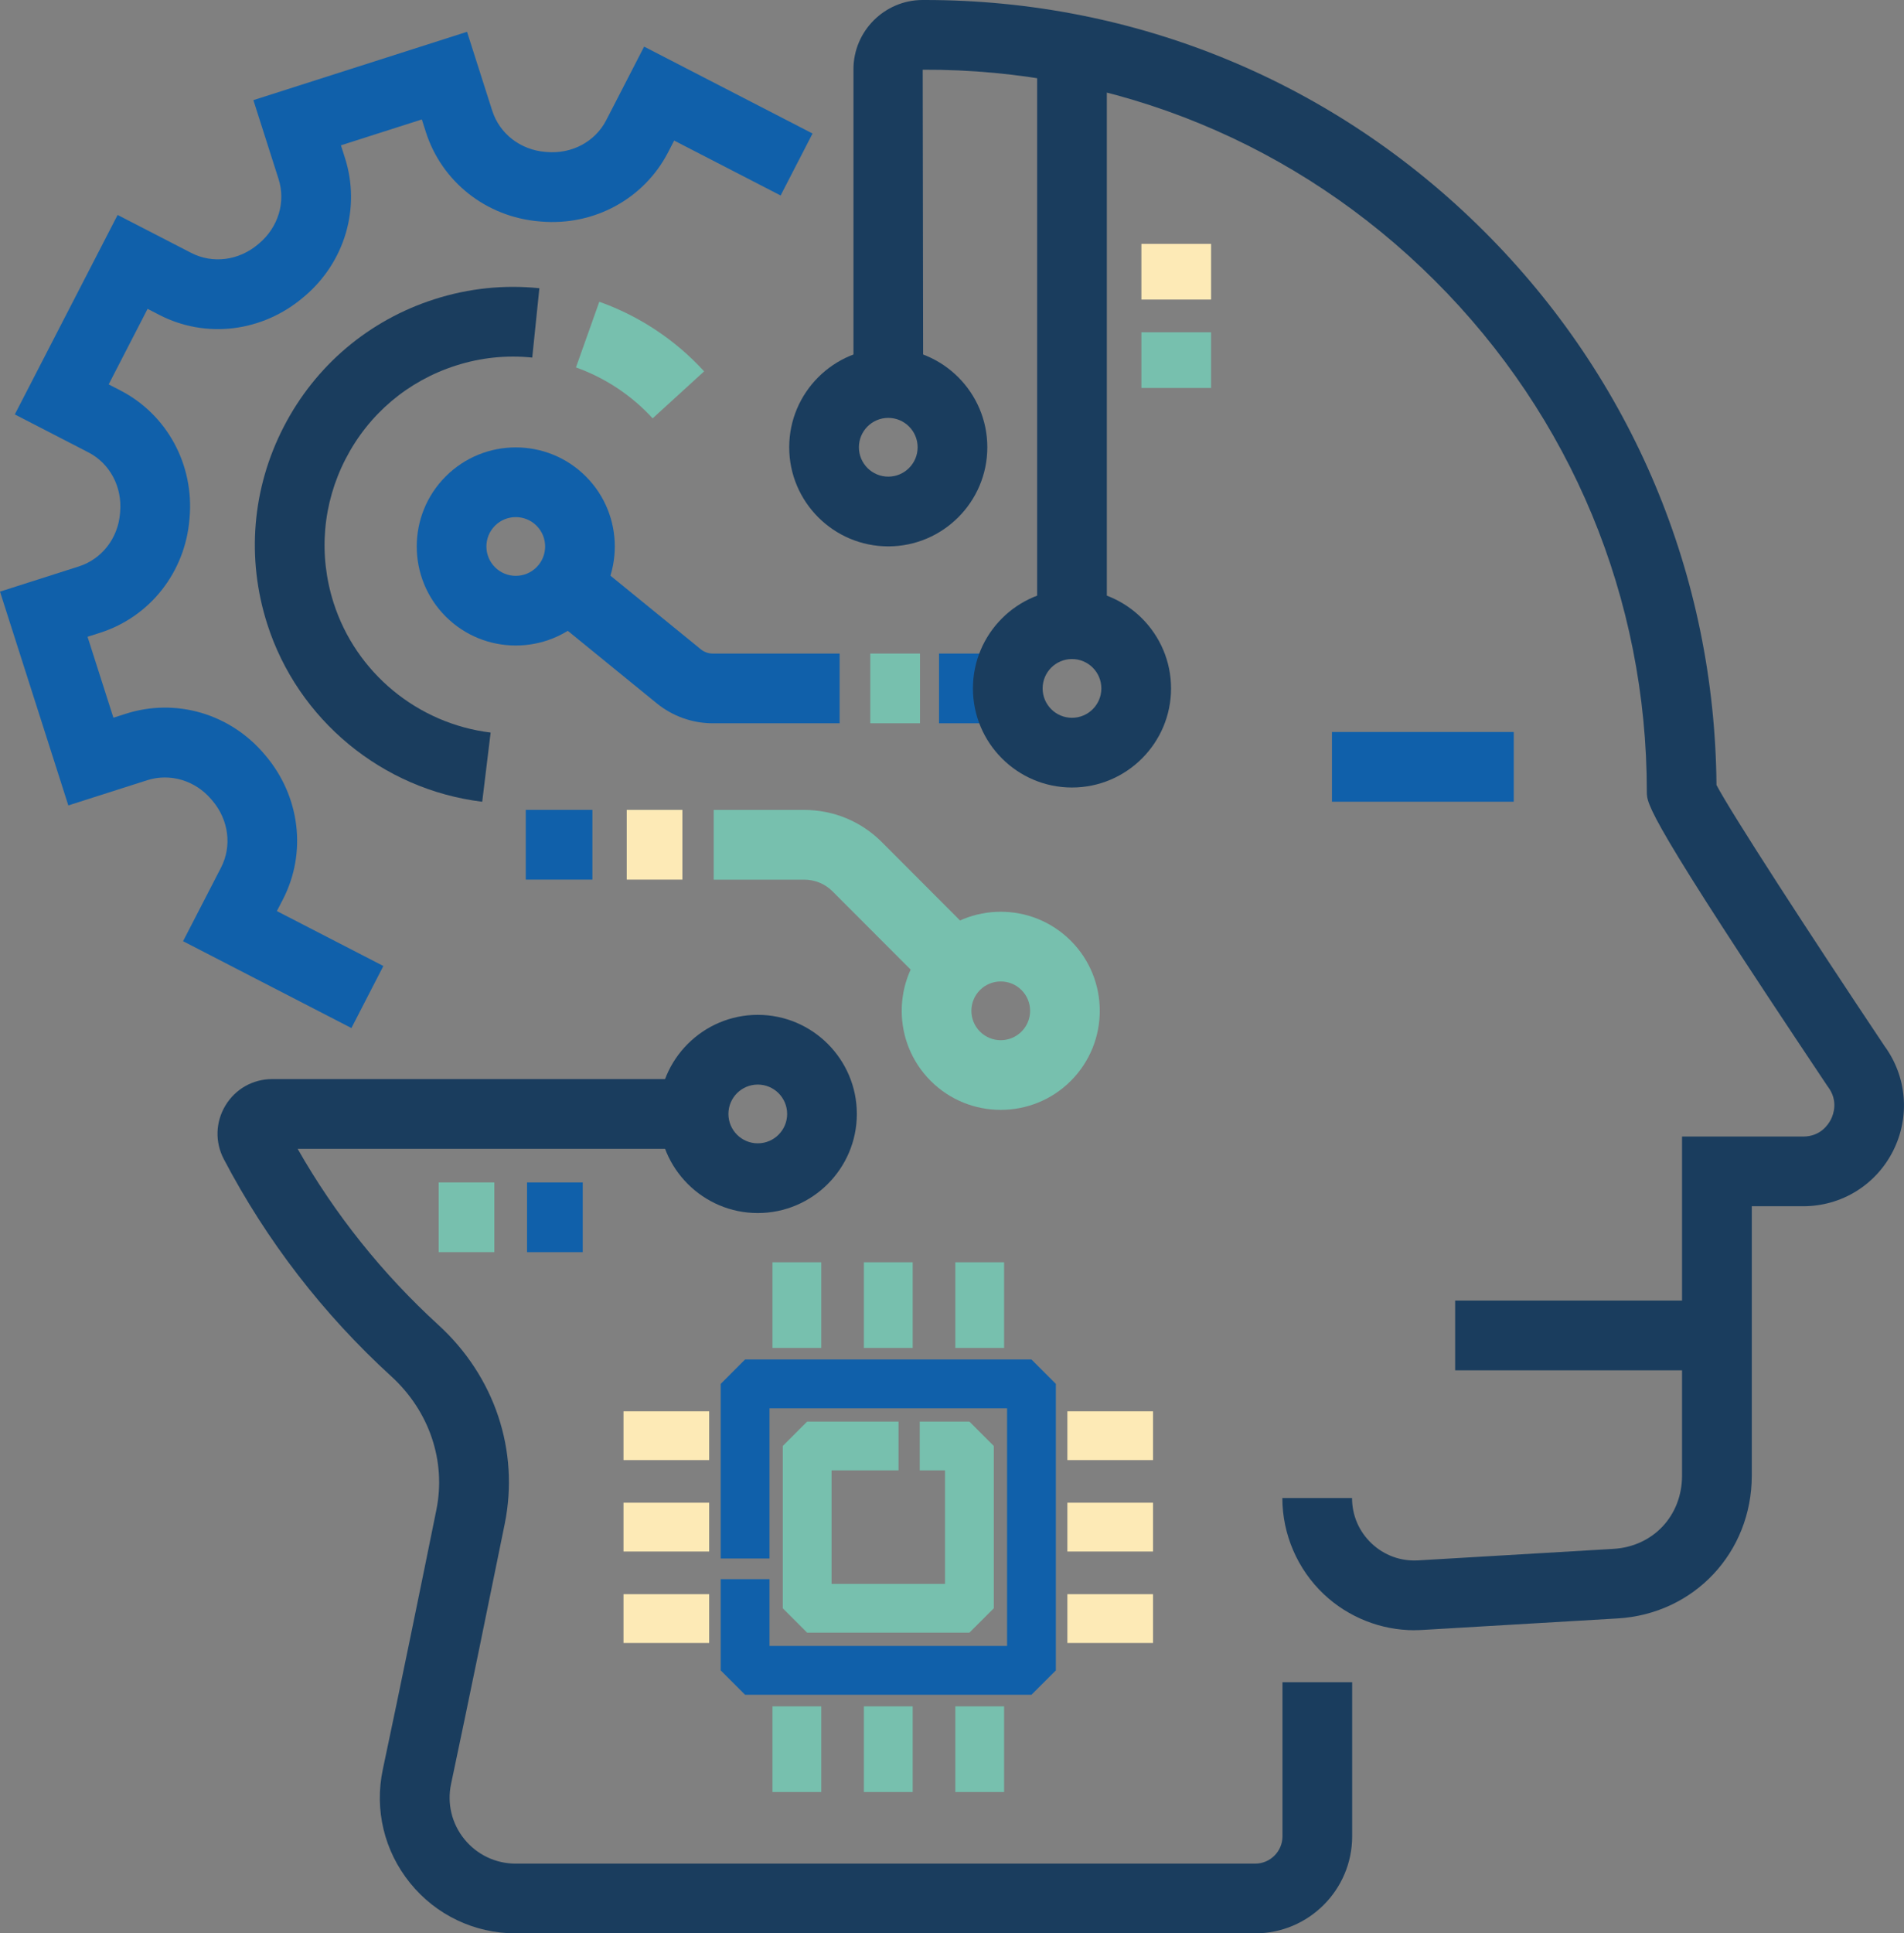
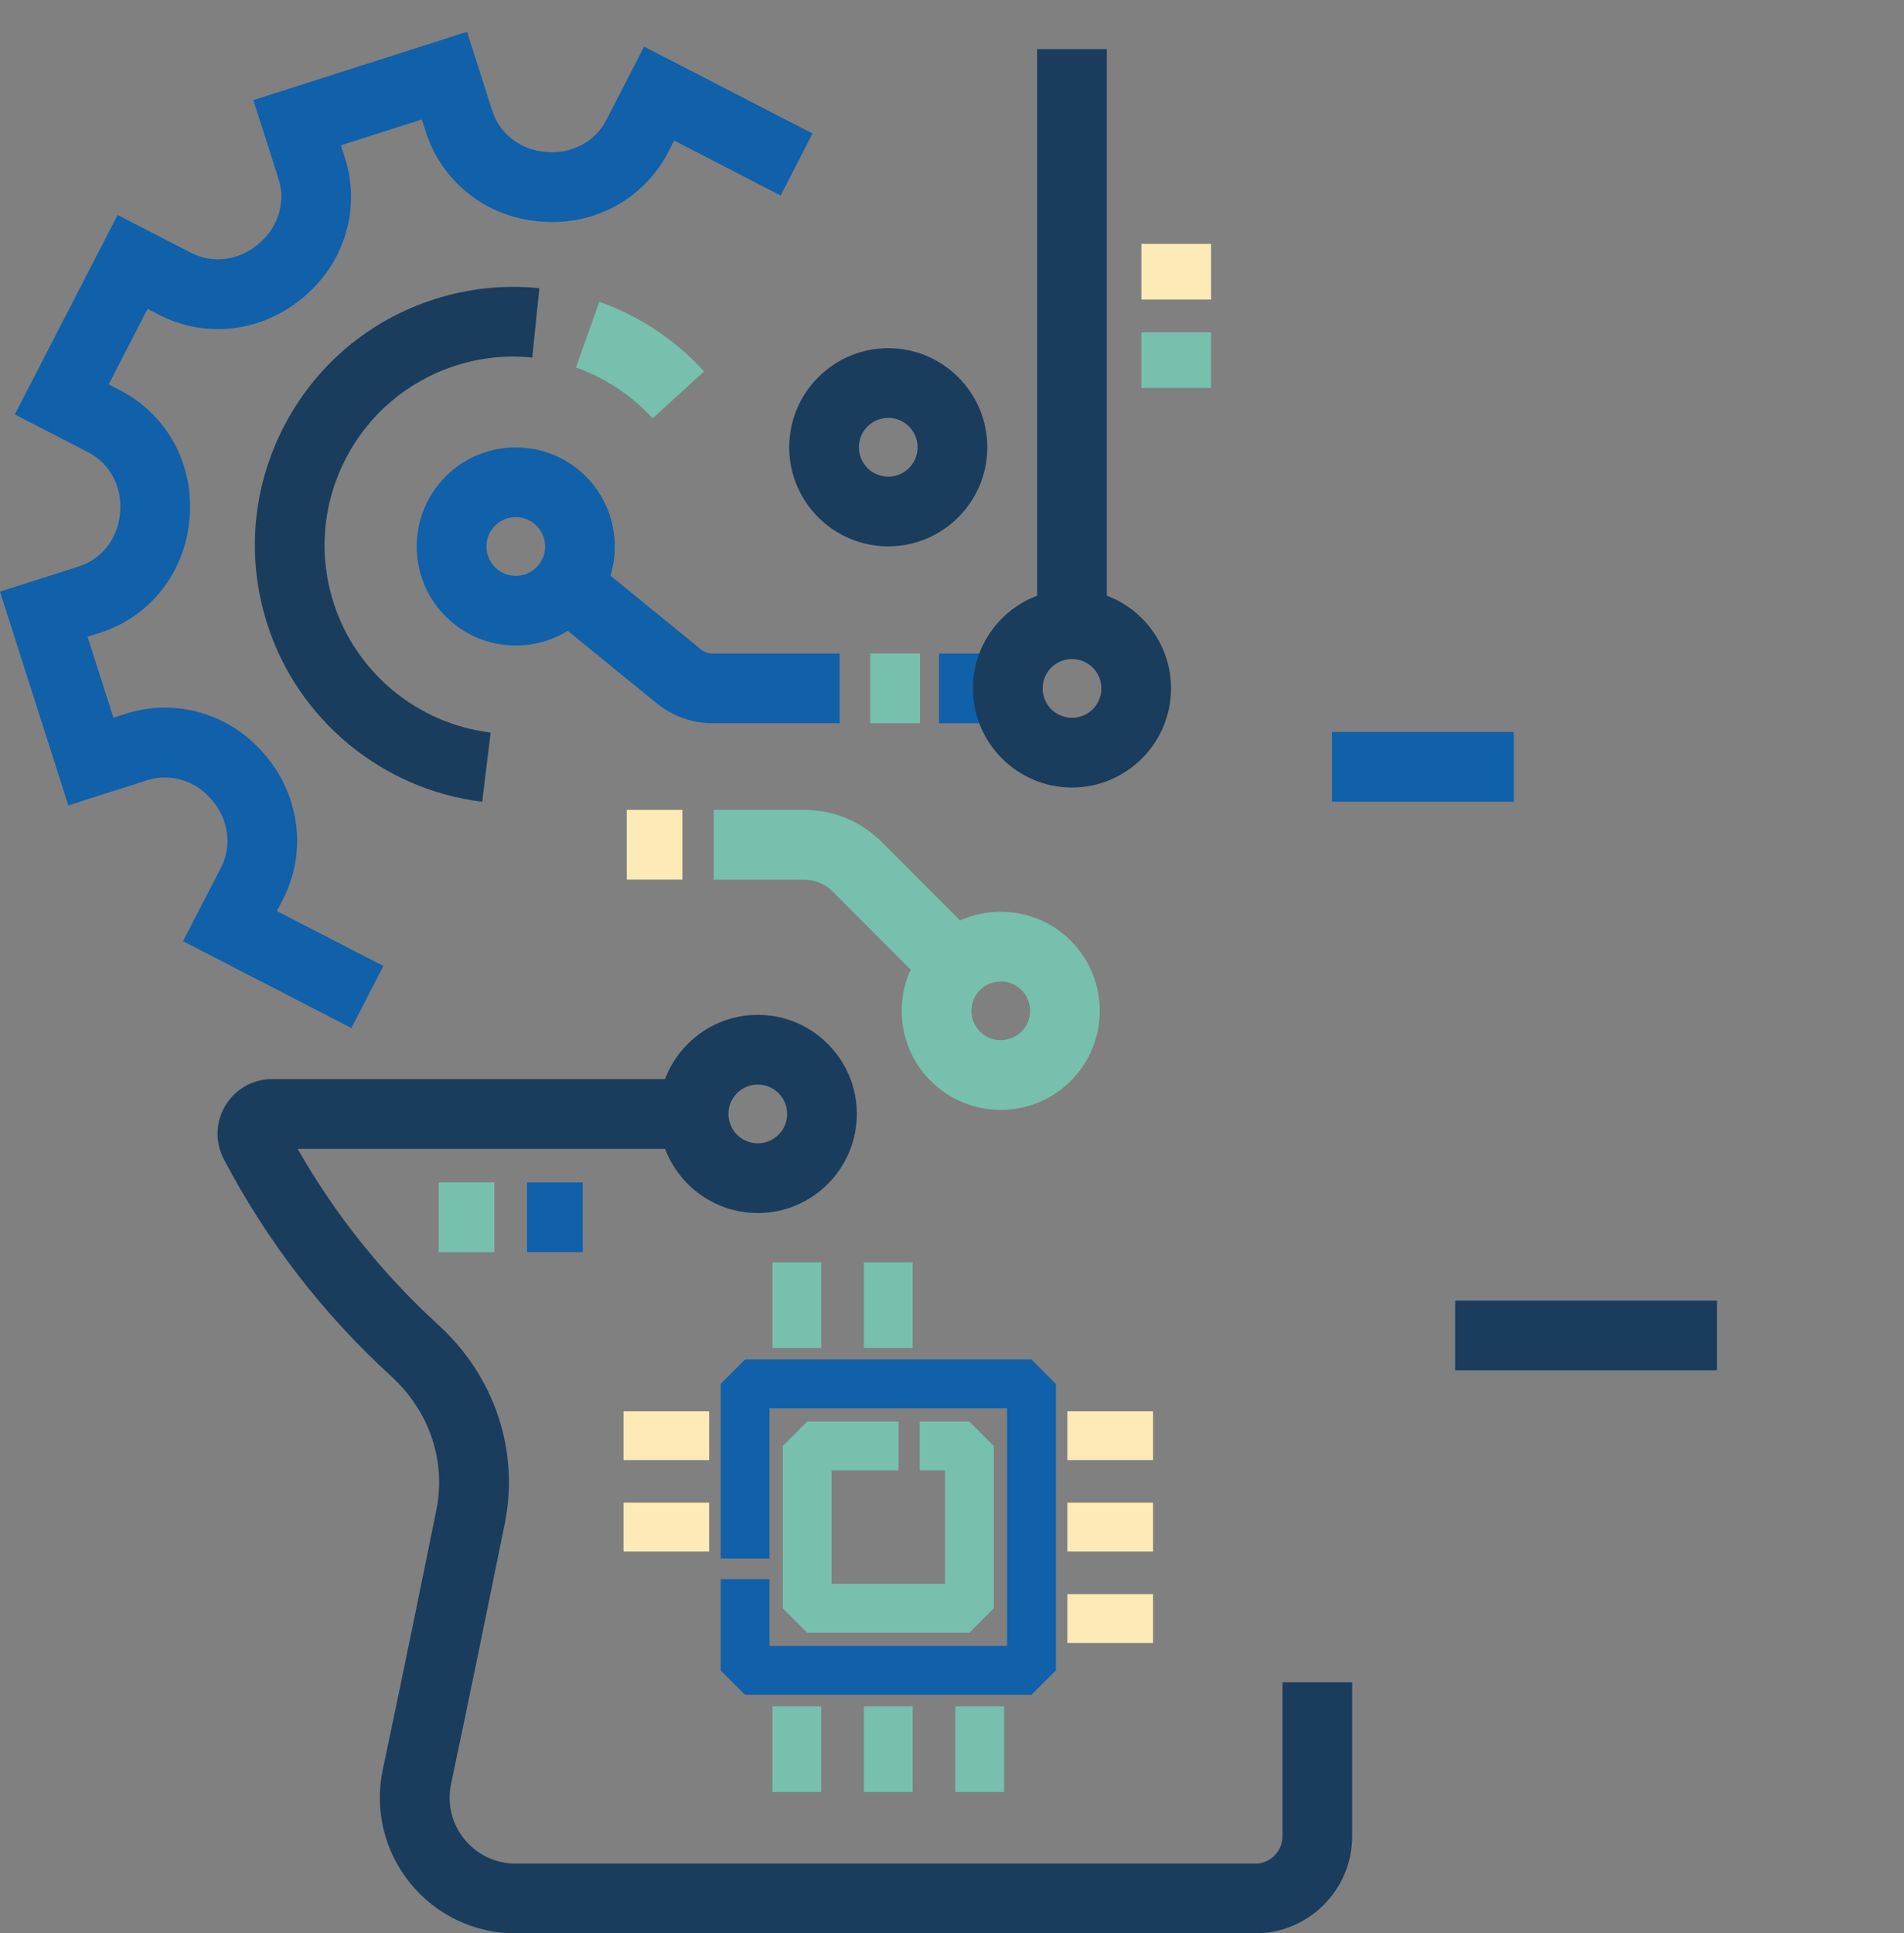
<svg xmlns="http://www.w3.org/2000/svg" id="uuid-66f1f024-5f66-4c8f-8272-505d83f103a3" data-name="Calque 2" viewBox="0 0 461.69 468.61">
  <rect x="0" y="0" width="461.69" height="468.61" fill="#808080" stroke="none" />
  <g id="uuid-09428466-937f-483f-a276-40ddd3330870" data-name="Calque 1">
    <g>
-       <path d="M343.01,395.14c-8.13,0-16.06-3.12-22-8.73-6.39-6.03-10.06-14.52-10.06-23.31h16.9c0,4.21,1.69,8.12,4.75,11.01,3.06,2.89,7.06,4.34,11.27,4.1l47.36-2.79c9.64-.57,16.64-8.04,16.64-17.76v-82.18h29.36c4.2,0,6.11-2.91,6.74-4.16.63-1.25,1.81-4.53-.71-7.89l-.26-.37c-43.67-65.29-43.67-68.12-43.67-71.13,0-46.86-18.28-90.88-51.46-123.96-33.18-33.08-77.29-51.29-124.13-51.07l.11,75.94h-16.9V16.8C206.94,7.57,214.45.03,223.68,0c.2,0,.41,0,.62,0,51.16,0,99.26,19.87,135.5,56,36,35.89,56,83.51,56.42,134.27,3.56,6.8,22.91,36.61,40.71,63.22,5.45,7.43,6.28,17.13,2.16,25.38-4.17,8.33-12.54,13.5-21.85,13.5h-12.46v65.28c0,18.65-13.99,33.54-32.55,34.63l-47.36,2.79c-.62.04-1.24.05-1.86.05Z" style="fill: #1a3d5e; stroke-width: 0px;" />
      <path d="M183.75,294.02c-13.24,0-24.02-10.78-24.02-24.02s10.77-24.02,24.02-24.02,24.02,10.78,24.02,24.02-10.78,24.02-24.02,24.02ZM183.75,262.88c-3.93,0-7.12,3.19-7.12,7.12s3.19,7.12,7.12,7.12,7.12-3.19,7.12-7.12-3.19-7.12-7.12-7.12Z" style="fill: #1a3d5e; stroke-width: 0px;" />
      <path d="M215.39,132.43c-13.24,0-24.02-10.77-24.02-24.02s10.78-24.02,24.02-24.02,24.02,10.78,24.02,24.02-10.78,24.02-24.02,24.02ZM215.39,101.29c-3.93,0-7.12,3.19-7.12,7.12s3.19,7.12,7.12,7.12,7.12-3.19,7.12-7.12-3.19-7.12-7.12-7.12Z" style="fill: #1a3d5e; stroke-width: 0px;" />
      <path d="M125.01,468.61c-9.97,0-19.3-4.45-25.57-12.2-6.28-7.75-8.69-17.79-6.61-27.55,4.22-19.87,9.39-45.16,12.98-62.88,2.4-11.83-1.69-23.93-10.92-32.37-16.57-15.13-30.23-32.85-40.62-52.66-2.17-4.14-2.02-9,.4-13.01,2.42-4,6.66-6.39,11.34-6.39h102.2v16.9h-96.04c9.06,15.92,20.53,30.26,34.13,42.69,13.66,12.48,19.68,30.5,16.09,48.21-3.6,17.75-8.78,43.09-13.01,63.03-1.01,4.75.16,9.63,3.22,13.4s7.59,5.93,12.44,5.93h179.32c3.65,0,6.62-2.97,6.62-6.62v-37.35h16.9v37.35c0,12.97-10.55,23.52-23.52,23.52H125.01Z" style="fill: #1a3d5e; stroke-width: 0px;" />
      <rect x="322.98" y="177.42" width="44.08" height="16.9" style="fill: #1060aa; stroke-width: 0px;" />
      <rect x="251.49" y="11.91" width="16.9" height="139.38" style="fill: #1a3d5e; stroke-width: 0px;" />
      <path d="M85.23,249.19l-40.84-21.06,9.21-17.85c2.68-5.2,1.86-11.56-2.09-16.21l-.25-.29c-3.89-4.61-10-6.44-15.56-4.67l-19.13,6.11L0,143.4l19.13-6.11c5.56-1.78,9.47-6.81,9.97-12.83l.03-.37c.53-6.09-2.49-11.75-7.69-14.44l-17.85-9.2,24.93-48.35,17.85,9.2c5.2,2.68,11.56,1.86,16.21-2.09l.24-.2c4.67-3.94,6.5-10.05,4.73-15.61l-6.11-19.13L113.25,7.71l6.11,19.13c1.78,5.56,6.81,9.47,12.83,9.97l.36.03c6.1.53,11.76-2.49,14.44-7.69l9.2-17.85,40.84,21.06-7.74,15.02-25.82-13.31-1.46,2.83c-5.84,11.31-17.97,17.91-30.89,16.79l-.34-.03c-12.84-1.06-23.65-9.56-27.52-21.67l-.97-3.04-19.62,6.27.97,3.04c3.87,12.1,0,25.3-9.87,33.62l-.21.17c-9.93,8.44-23.63,10.11-34.94,4.27l-2.83-1.46-9.44,18.31,2.83,1.46c11.32,5.84,17.91,17.96,16.79,30.89l-.03.33c-1.06,12.84-9.56,23.65-21.67,27.52l-3.04.97,6.27,19.62,3.04-.97c12.11-3.87,25.3,0,33.62,9.87l.17.2c8.44,9.93,10.11,23.63,4.27,34.94l-1.46,2.83,25.82,13.31-7.74,15.02Z" style="fill: #1060aa; stroke-width: 0px;" />
      <path d="M116.93,194.33c-24.25-2.96-44.72-19.87-52.13-43.08-5.09-15.94-3.68-32.91,3.99-47.78,7.67-14.87,20.67-25.87,36.61-30.96,8.27-2.64,16.82-3.53,25.39-2.65l-1.73,16.81c-6.25-.64-12.48,0-18.52,1.94-11.64,3.72-21.13,11.75-26.73,22.61-5.6,10.86-6.64,23.25-2.92,34.89,5.41,16.94,20.36,29.29,38.08,31.45l-2.04,16.77Z" style="fill: #1a3d5e; stroke-width: 0px;" />
      <path d="M158.25,101.4c-5.07-5.55-11.5-9.82-18.59-12.34l5.66-15.92c9.7,3.44,18.49,9.28,25.42,16.87l-12.48,11.39Z" style="fill: #77c0ae; stroke-width: 0px;" />
      <rect x="209.48" y="305.95" width="11.83" height="20.77" style="fill: #77c0ae; stroke-width: 0px;" />
      <rect x="187.31" y="305.95" width="11.83" height="20.77" style="fill: #77c0ae; stroke-width: 0px;" />
-       <rect x="231.65" y="305.95" width="11.83" height="20.77" style="fill: #77c0ae; stroke-width: 0px;" />
      <rect x="209.48" y="413.58" width="11.83" height="20.77" style="fill: #77c0ae; stroke-width: 0px;" />
      <rect x="187.31" y="413.58" width="11.83" height="20.77" style="fill: #77c0ae; stroke-width: 0px;" />
      <rect x="231.65" y="413.58" width="11.83" height="20.77" style="fill: #77c0ae; stroke-width: 0px;" />
      <rect x="151.19" y="364.23" width="20.77" height="11.83" style="fill: #fdeab6; stroke-width: 0px;" />
-       <rect x="151.19" y="386.4" width="20.77" height="11.83" style="fill: #fdeab6; stroke-width: 0px;" />
      <rect x="151.19" y="342.07" width="20.77" height="11.83" style="fill: #fdeab6; stroke-width: 0px;" />
      <rect x="258.82" y="364.23" width="20.77" height="11.83" style="fill: #fdeab6; stroke-width: 0px;" />
      <rect x="258.82" y="386.4" width="20.77" height="11.83" style="fill: #fdeab6; stroke-width: 0px;" />
      <rect x="258.82" y="342.07" width="20.77" height="11.83" style="fill: #fdeab6; stroke-width: 0px;" />
      <polygon points="250.11 410.78 180.67 410.78 174.76 404.87 174.76 382.76 186.59 382.76 186.59 398.95 244.2 398.95 244.2 341.34 186.59 341.34 186.59 377.75 174.76 377.75 174.76 335.43 180.67 329.51 250.11 329.51 256.03 335.43 256.03 404.87 250.11 410.78" style="fill: #1060aa; stroke-width: 0px;" />
      <polygon points="235.06 395.73 195.72 395.73 189.81 389.82 189.81 350.48 195.72 344.56 217.88 344.56 217.88 356.39 201.64 356.39 201.64 383.9 229.15 383.9 229.15 356.39 223.02 356.39 223.02 344.56 235.06 344.56 240.98 350.48 240.98 389.82 235.06 395.73" style="fill: #77c0ae; stroke-width: 0px;" />
      <rect x="352.85" y="315.24" width="63.48" height="16.9" style="fill: #1a3d5e; stroke-width: 0px;" />
      <path d="M225.67,239.87l-23.78-23.81c-1.84-1.84-4.29-2.85-6.9-2.85h-21.93v-16.9h21.93c7.12,0,13.82,2.77,18.85,7.81l23.78,23.82-11.96,11.94Z" style="fill: #77c0ae; stroke-width: 0px;" />
      <rect x="151.97" y="196.3" width="13.5" height="16.9" style="fill: #fdeab6; stroke-width: 0px;" />
-       <rect x="127.49" y="196.3" width="16.16" height="16.9" style="fill: #1060aa; stroke-width: 0px;" />
      <path d="M242.66,269.01c-6.15,0-12.3-2.34-16.98-7.02-9.37-9.37-9.37-24.6,0-33.97s24.6-9.37,33.97,0c9.37,9.37,9.37,24.6,0,33.97-4.68,4.68-10.83,7.02-16.98,7.02ZM242.66,237.89c-1.82,0-3.65.69-5.03,2.08-2.78,2.78-2.78,7.29,0,10.07,2.78,2.78,7.29,2.78,10.07,0,2.78-2.78,2.78-7.29,0-10.07-1.39-1.39-3.21-2.08-5.03-2.08Z" style="fill: #77c0ae; stroke-width: 0px;" />
      <path d="M125.06,156.46c-6.15,0-12.3-2.34-16.98-7.02-9.37-9.37-9.37-24.6,0-33.97s24.6-9.37,33.97,0,9.37,24.6,0,33.97c-4.68,4.68-10.83,7.02-16.98,7.02ZM125.06,125.34c-1.82,0-3.65.69-5.03,2.08-2.78,2.78-2.78,7.29,0,10.07,2.78,2.78,7.29,2.78,10.07,0,2.78-2.78,2.78-7.29,0-10.07-1.39-1.39-3.21-2.08-5.03-2.08Z" style="fill: #1060aa; stroke-width: 0px;" />
      <rect x="106.37" y="286.6" width="13.5" height="16.9" style="fill: #77c0ae; stroke-width: 0px;" />
      <rect x="127.8" y="286.6" width="13.5" height="16.9" style="fill: #1060aa; stroke-width: 0px;" />
      <path d="M203.59,175.31h-30.76c-4.93,0-9.75-1.72-13.57-4.83l-27.23-22.18,10.67-13.1,27.24,22.18c.82.67,1.85,1.03,2.9,1.03h30.76v16.9Z" style="fill: #1060aa; stroke-width: 0px;" />
      <rect x="211.03" y="158.41" width="12.05" height="16.9" style="fill: #77c0ae; stroke-width: 0px;" />
      <rect x="227.7" y="158.41" width="16.67" height="16.9" style="fill: #1060aa; stroke-width: 0px;" />
      <rect x="276.77" y="59.11" width="16.9" height="13.5" style="fill: #fdeab6; stroke-width: 0px;" />
      <rect x="276.77" y="80.54" width="16.9" height="13.5" style="fill: #77c0ae; stroke-width: 0px;" />
      <path d="M259.94,190.88c-13.24,0-24.02-10.77-24.02-24.02s10.78-24.02,24.02-24.02,24.02,10.78,24.02,24.02-10.78,24.02-24.02,24.02ZM259.94,159.74c-3.93,0-7.12,3.19-7.12,7.12s3.19,7.12,7.12,7.12,7.12-3.19,7.12-7.12-3.19-7.12-7.12-7.12Z" style="fill: #1a3d5e; stroke-width: 0px;" />
    </g>
  </g>
</svg>